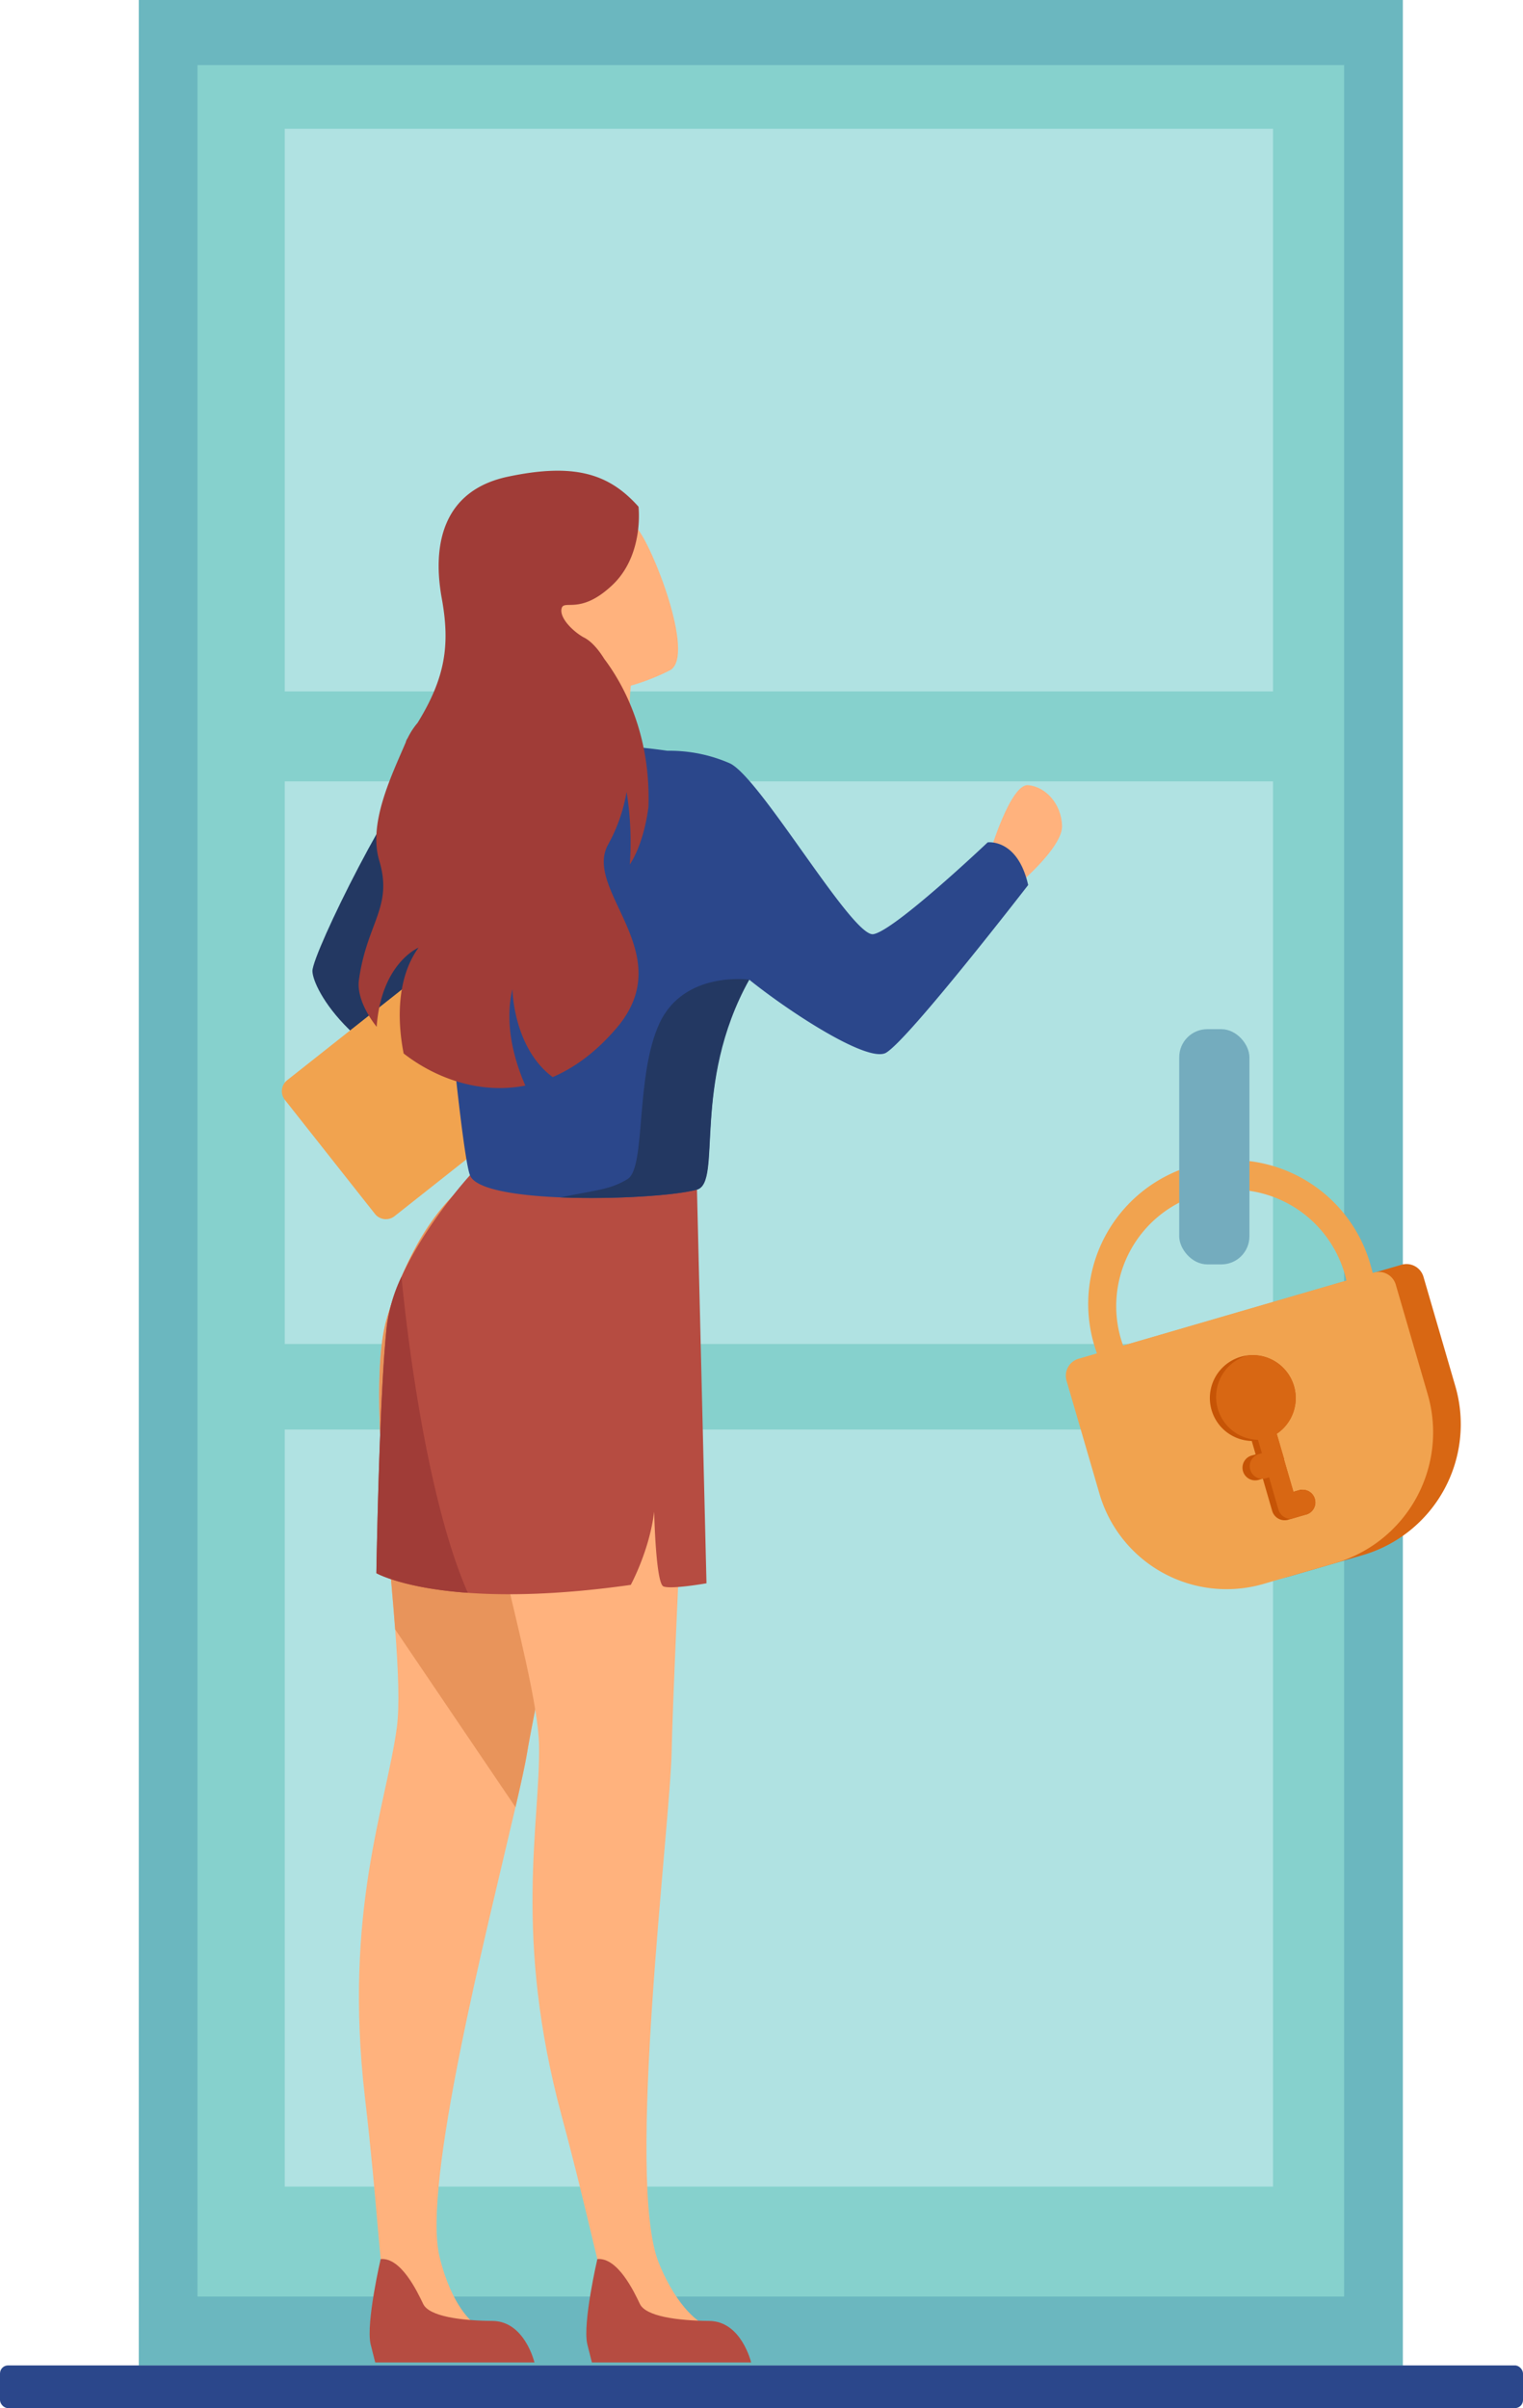
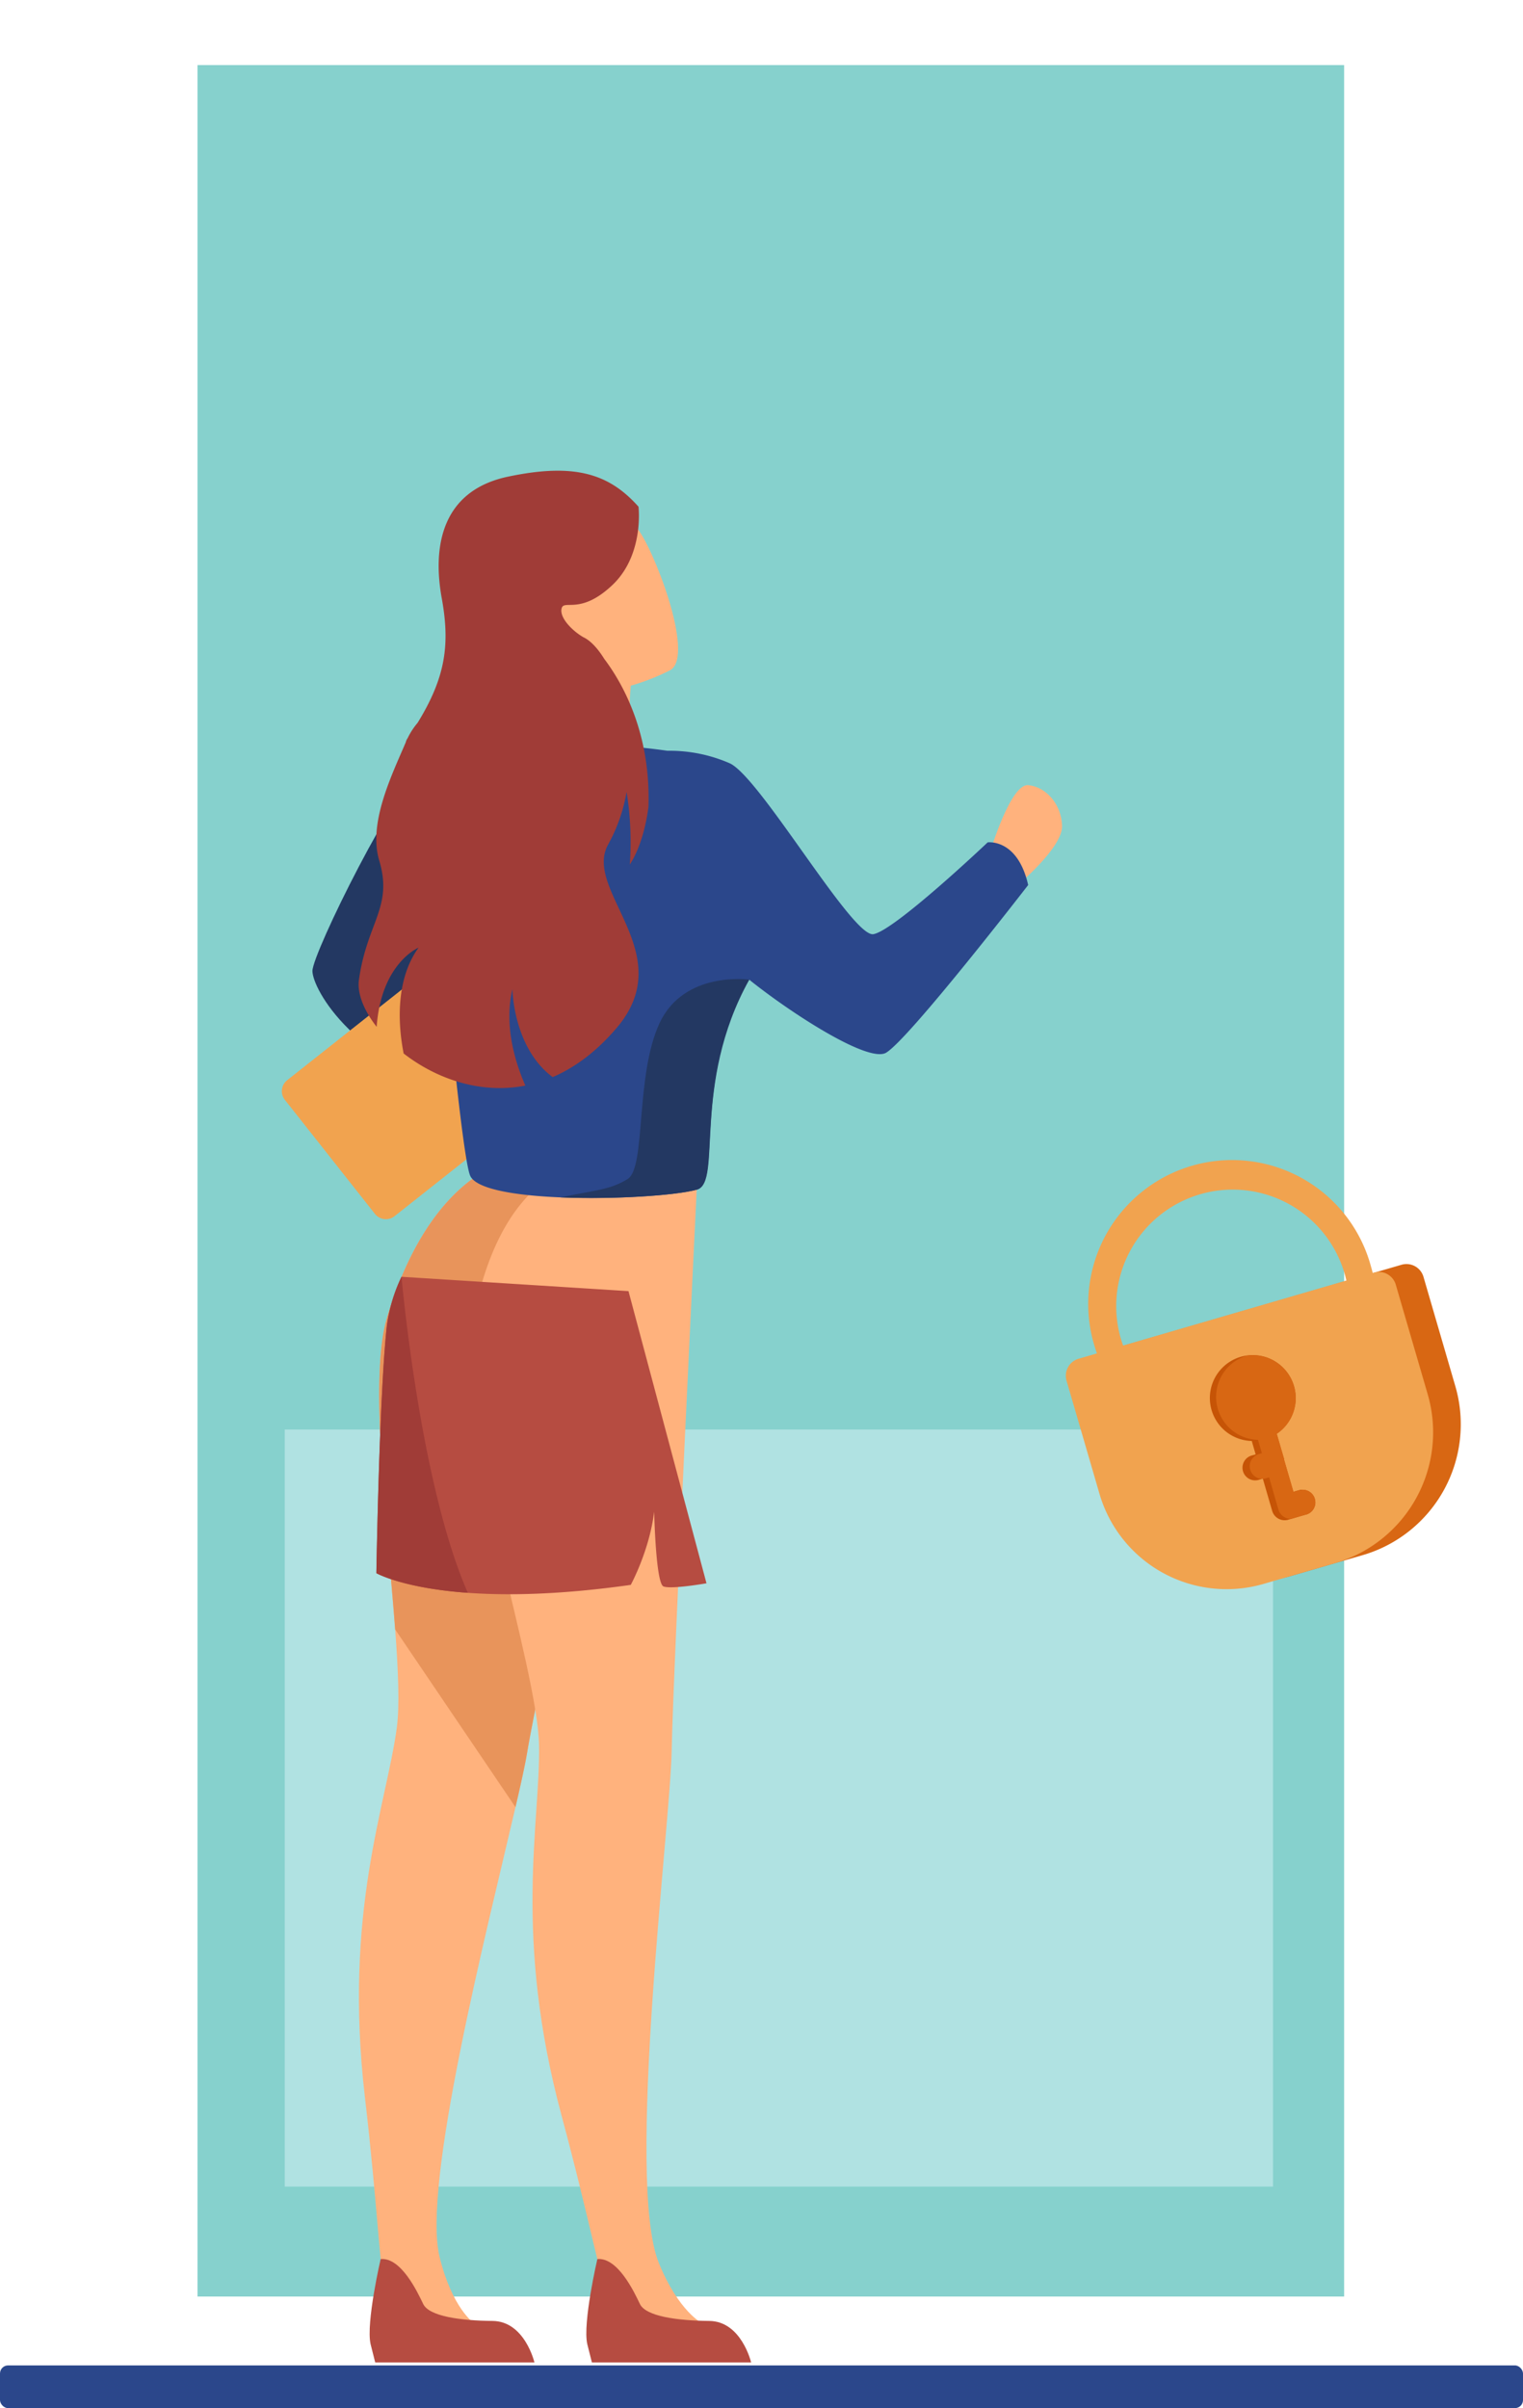
<svg xmlns="http://www.w3.org/2000/svg" viewBox="0 0 654.07 1034.02">
  <defs>
    <style>.cls-1{fill:#6bb7bf;}.cls-2{fill:#86d1cd;}.cls-3{fill:#b0e2e2;}.cls-4{fill:#d86713;}.cls-5{fill:#f1a34f;}.cls-6{fill:#c65406;}.cls-7{fill:#74acbe;}.cls-8{fill:#ffb27d;}.cls-9{fill:#233862;}.cls-10{fill:#e8945b;}.cls-11{fill:#b64c41;}.cls-12{fill:#2b478b;}.cls-13{fill:#a03c37;}</style>
  </defs>
  <title>sso_2</title>
  <g id="Layer_2" data-name="Layer 2">
    <g id="_Layer_" data-name="&lt;Layer&gt;">
-       <rect class="cls-1" x="59.59" width="542.88" height="1015.67" />
      <rect class="cls-2" x="84.82" y="27.94" width="492.43" height="958.16" />
-       <rect class="cls-3" x="122.29" y="55.31" width="424.42" height="241.58" />
-       <rect class="cls-3" x="122.29" y="335.5" width="424.42" height="241.58" />
      <rect class="cls-3" x="122.29" y="613.81" width="424.42" height="325.08" />
      <path class="cls-4" d="M625.06,595.38l-13.74-47.16a7.61,7.61,0,0,0-9.4-5.16L475,580a7.61,7.61,0,0,0-5.16,9.41l14.2,48.74a56.86,56.86,0,0,0,70.29,38.57l31-9A58.52,58.52,0,0,0,625.06,595.38Z" />
      <path class="cls-5" d="M613.17,598.76,599.43,551.6a7.61,7.61,0,0,0-9.41-5.16l-.5.15q-.36-1.51-.8-3A61.78,61.78,0,1,0,470.1,578.12q.44,1.51,1,3l-7.91,2.31a7.6,7.6,0,0,0-5.16,9.4l14.2,48.74a56.86,56.86,0,0,0,70.29,38.57l31-9A58.52,58.52,0,0,0,613.17,598.76Zm-131.8-23.92a50,50,0,0,1,96.08-28c.29,1,.54,2,.77,3l-95.88,27.93C482,576.83,481.66,575.84,481.37,574.83Z" />
      <path class="cls-6" d="M564.91,645.1a5.44,5.44,0,0,1-3.92,5.23l-.07,0h0l-.54.15h0l-.8.24h-.06l-5,1.47-.45.13a2.46,2.46,0,0,1-.4.09h0l-.42.14a5.58,5.58,0,0,1-6.9-3.79l-4-13.78,0-.06L542,635h0l-1.26.37a5.44,5.44,0,1,1-3-10.45l1.51-.44-1.67-5.74a18.45,18.45,0,0,1-4.73-36.15,18.85,18.85,0,0,1,2.7-.57c.36,0,.71-.08,1.07-.11a18.45,18.45,0,0,1,11.67,33.71l.23.79,1.45,5,1.48,5.06a.52.52,0,0,1,0,.12c0,.06,0,.13,0,.19l1.48,5.09,2.53,8.68,2.48-.72.23-.06.5-.1h0a4,4,0,0,1,.69,0,5.47,5.47,0,0,1,3.92,1.59h0a5.27,5.27,0,0,1,1.38,2.32A5.32,5.32,0,0,1,564.91,645.1Z" />
      <path class="cls-4" d="M564.69,643.58a5.27,5.27,0,0,0-1.38-2.32h0a5.47,5.47,0,0,0-3.92-1.59l-1.17.34,0-.19-.23.06-2.48.72-2.53-8.68-1.48-5.09c0-.06,0-.13,0-.19a.54.54,0,0,0,0-.12l-1.48-5.06-1.45-5-.23-.79A18.44,18.44,0,0,0,536.54,582c-.35,0-.7.06-1.07.11a18.45,18.45,0,0,0,4.79,36.13l1.67,5.74h0l-1.51.43A5.44,5.44,0,0,0,542,635h.28a5.28,5.28,0,0,0,1.23-.21l1.52-.44,4,13.84a5.6,5.6,0,0,0,5.44,4l5-1.47h.06l.8-.24h0l.54-.15h0l.07,0a5.44,5.44,0,0,0,3.92-5.23A5.32,5.32,0,0,0,564.69,643.58Z" />
-       <rect class="cls-7" x="506.43" y="441.91" width="30.15" height="101" rx="12.06" ry="12.06" />
      <path class="cls-8" d="M425.3,365.61s8.71-29.15,16.25-28.48,14.24,8,14.57,17.42-19.43,25.8-19.43,25.8Z" />
      <path class="cls-9" d="M227.66,319.54s-32.51,1.17-44.57,8.21-48.91,81.52-48.91,89.17,18.09,41.15,71,53.88L215.68,448s-28.28-36.17-22.92-40.86,27.18-16.5,30.53-20S227.66,319.54,227.66,319.54Z" />
      <path class="cls-5" d="M239.49,459.16l-38.68-48.92a6,6,0,0,0-8.46-1l-69,54.57a6,6,0,0,0-1,8.46L161,521.2a6,6,0,0,0,8.45,1l69-54.57A6,6,0,0,0,239.49,459.16Z" />
      <path class="cls-8" d="M277.22,511.14s-45.61,209.64-50.79,241.11c-.84,5.14-2.65,13.37-5.05,23.72-12.32,53.13-40.17,162-32.6,193.1,5.35,21.91,14.65,28.38,14.65,28.38,2.19,4-33.88,12-36.79-3.38-3.7-19.52-4.47-46.91-9.9-93.35-9.33-80,9.18-125.47,13.67-158.89,1.26-9.38.62-24.5-.7-42.2-3.4-45.35-11.32-107.63-3.52-133.74,8.49-28.39,21.63-49.29,38-60.62,18.38-12.72,40.84-13.39,65.4,1C272.1,507.7,274.65,509.34,277.22,511.14Z" />
      <path class="cls-10" d="M277.22,511.14s-45.61,209.64-50.79,241.11c-.84,5.14-2.65,13.37-5.05,23.72l-51.68-76.33c-3.4-45.35-11.32-107.63-3.52-133.74,8.49-28.39,21.63-49.29,38-60.62a303.82,303.82,0,0,1,65.4,1C272.1,507.7,274.65,509.34,277.22,511.14Z" />
      <path class="cls-8" d="M299.34,508.15S289,719.78,288.46,751.68s-19.91,184.58-5.52,220c8.49,20.89,18.65,25.94,18.65,25.94,2.76,3.65-31.76,16.82-36.89,2-6.52-18.76-11.29-45.75-23.45-90.9C220.31,831,232,783.29,231.5,749.58s-35.34-135.93-29.92-173.43C211.06,510.52,245,481,299.34,508.15Z" />
-       <path class="cls-11" d="M303.41,679.84s-15.13,2.68-18.47,1.35-4-32.16-4-32.16c-2,16.74-10.05,31.49-10.05,31.49-30.19,4.27-53.12,4.63-70,3.41-28-2-39.26-8.43-39.26-8.43s1.24-77.37,4.52-106.44a70.6,70.6,0,0,1,6.27-20.83c10.36-22.8,29.41-43.59,29.41-43.59l97.49,6.16Z" />
+       <path class="cls-11" d="M303.41,679.84s-15.13,2.68-18.47,1.35-4-32.16-4-32.16c-2,16.74-10.05,31.49-10.05,31.49-30.19,4.27-53.12,4.63-70,3.41-28-2-39.26-8.43-39.26-8.43s1.24-77.37,4.52-106.44a70.6,70.6,0,0,1,6.27-20.83l97.49,6.16Z" />
      <path class="cls-8" d="M273.42,323.56H227.66a102.36,102.36,0,0,0,2.53-15.07c.08-.76.17-1.54.25-2.37.64-6.27,1.24-14.36,1.74-24.77,0-.3,0-.61,0-.92l38.56,11.74.46.14s-.25,1.45-.46,3.91h0C270.28,301.89,270,312.86,273.42,323.56Z" />
      <path class="cls-8" d="M288,287.67s-41.88,22.72-55.63-3.58S204,243,230.15,227.39s36.64-8.32,43.37-.66S298.57,281.08,288,287.67Z" />
      <path class="cls-12" d="M424.17,361.7s-40.07,38-49.12,39.42-48.58-67.34-61.64-73.37a64.37,64.37,0,0,0-26.8-5.38c-57.53-8.26-103.53,5.38-103.53,5.38s13.74,163.82,18.76,176.89c2.29,5.95,19.42,8.7,38.88,9.5,23.29,1,49.94-.87,58.6-3.34,10.75-3.06-2.2-47.94,22.43-90.15,17.68,14.21,51.17,35.94,58.81,31.36,10-6,61-72,61-72C437,359.91,424.17,361.7,424.17,361.7Z" />
      <path class="cls-9" d="M321.77,420.65c-25,45.07-11.38,87-22.43,90.15-8.66,2.46-35.32,4.29-58.6,3.34,14.26-3.06,21.13-3.1,28.83-7.91,7.92-4.94,3.14-44.3,13.69-66.92S321.77,420.65,321.77,420.65Z" />
      <path class="cls-11" d="M163.48,970s-6.35,27.3-4.34,36.47l2,7.93h68.38s-4.14-17.71-18-17.83-27.26-2-29.78-7.29S172.21,969.22,163.48,970Z" />
      <path class="cls-11" d="M256.54,970s-6.35,27.3-4.34,36.47l2,7.93h68.38s-4.15-17.71-18-17.83-27.26-2-29.77-7.29S265.28,969.22,256.54,970Z" />
      <path class="cls-13" d="M278.49,346.34c1-31.52-11-52.83-19-63.45-2.85-4.6-5.95-7.86-8.92-9.26-4.7-2.68-10.38-8.37-9.38-12.39s8,3,21.77-10,11.25-33.67,11.25-33.67c-12.55-14.09-27.33-18.94-56-12.91s-32.51,30.15-28.49,52.26c3.63,19.94,1.58,34-10.39,53.47a30.79,30.79,0,0,0-4.25,6.53s0,0,0,0a5.08,5.08,0,0,0-.82,1.82c-6.29,14.69-16.15,34.87-11.4,50.73,6,20.1-5.23,26.46-8.71,51.26-.81,5.76,2.07,13.08,7.61,20.18,1.94-27,17.5-33.79,18-34-10.68,14.75-8.38,35.47-6.41,45.44,13.43,10.44,32.43,17.66,52.26,13.78-4.27-9.84-9.25-25.42-5.55-41.39,0,0,.31,25.1,17.29,37.75,9.36-4,18.69-10.79,27.52-21.17,27.2-32-14.69-59-3.68-78.73a71.78,71.78,0,0,0,7.91-22.54,135.19,135.19,0,0,1,1.38,31.16C277,361.17,278.49,346.34,278.49,346.34Z" />
      <path class="cls-13" d="M200.91,683.92c-28-2-39.26-8.43-39.26-8.43s1.24-77.37,4.52-106.44a70.6,70.6,0,0,1,6.27-20.83l0,0S180.19,636.79,200.91,683.92Z" />
      <rect class="cls-12" y="1015.67" width="654.07" height="18.34" rx="3.46" ry="3.46" />
    </g>
  </g>
</svg>